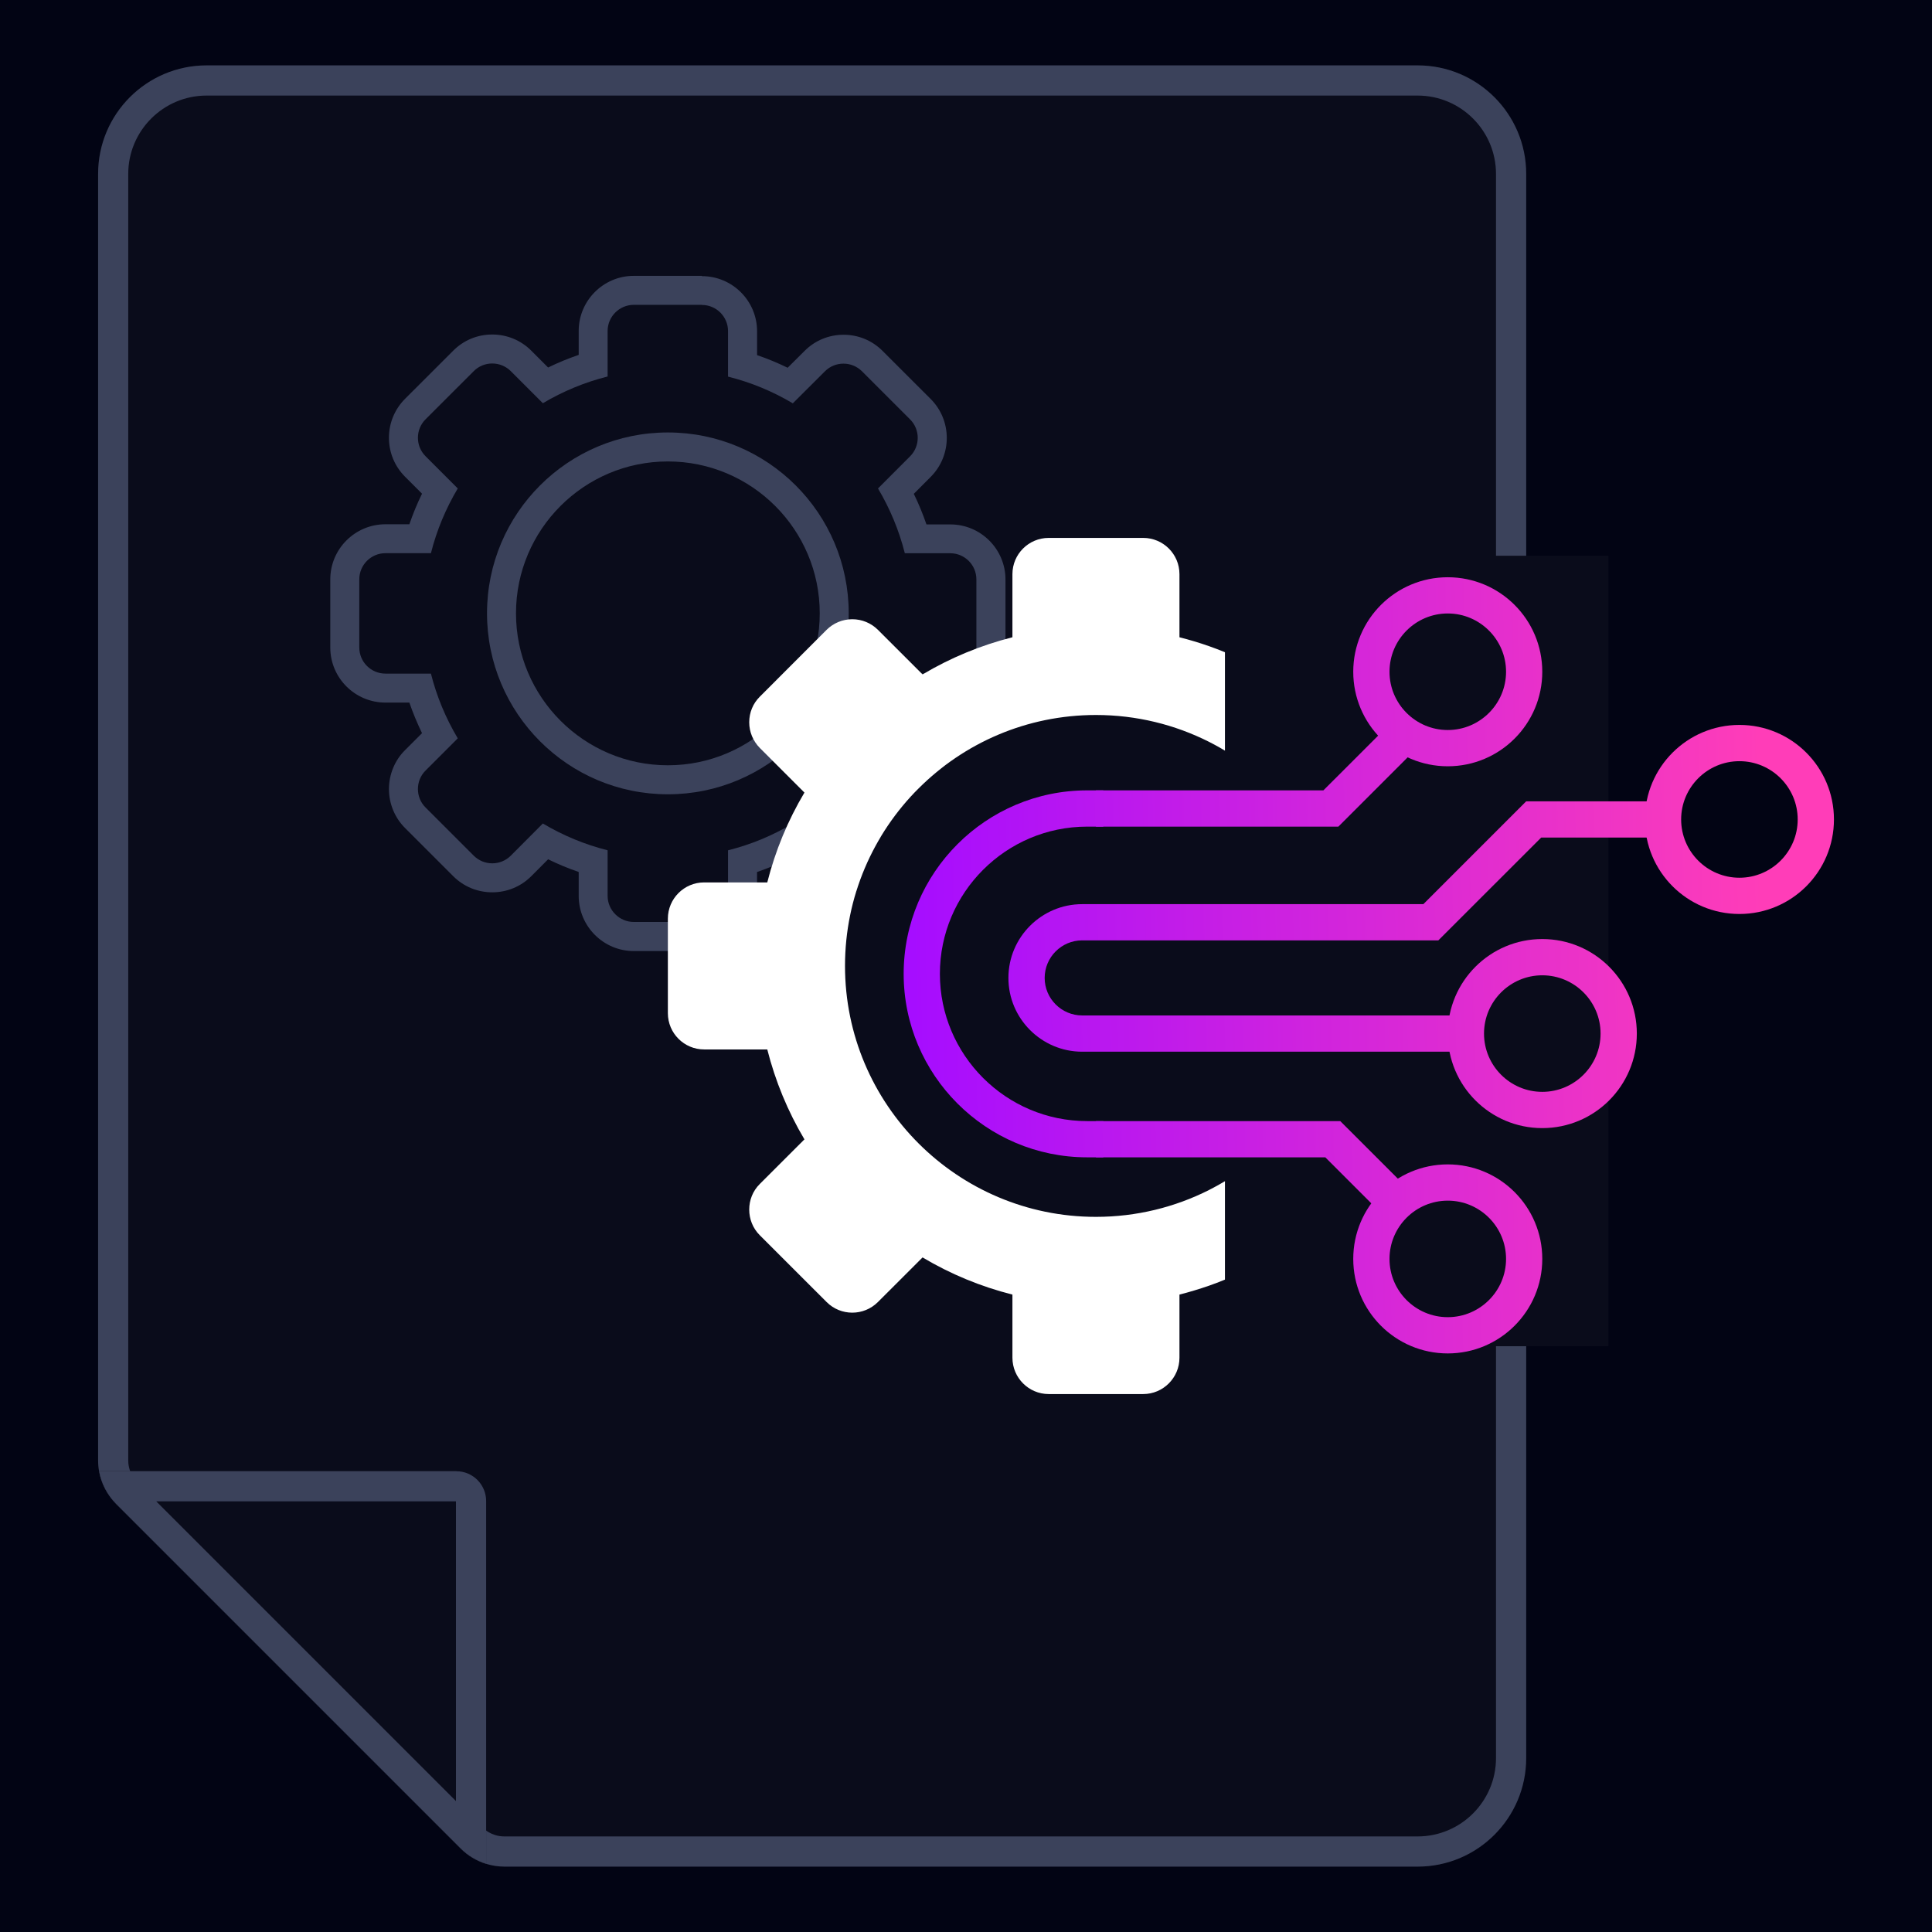
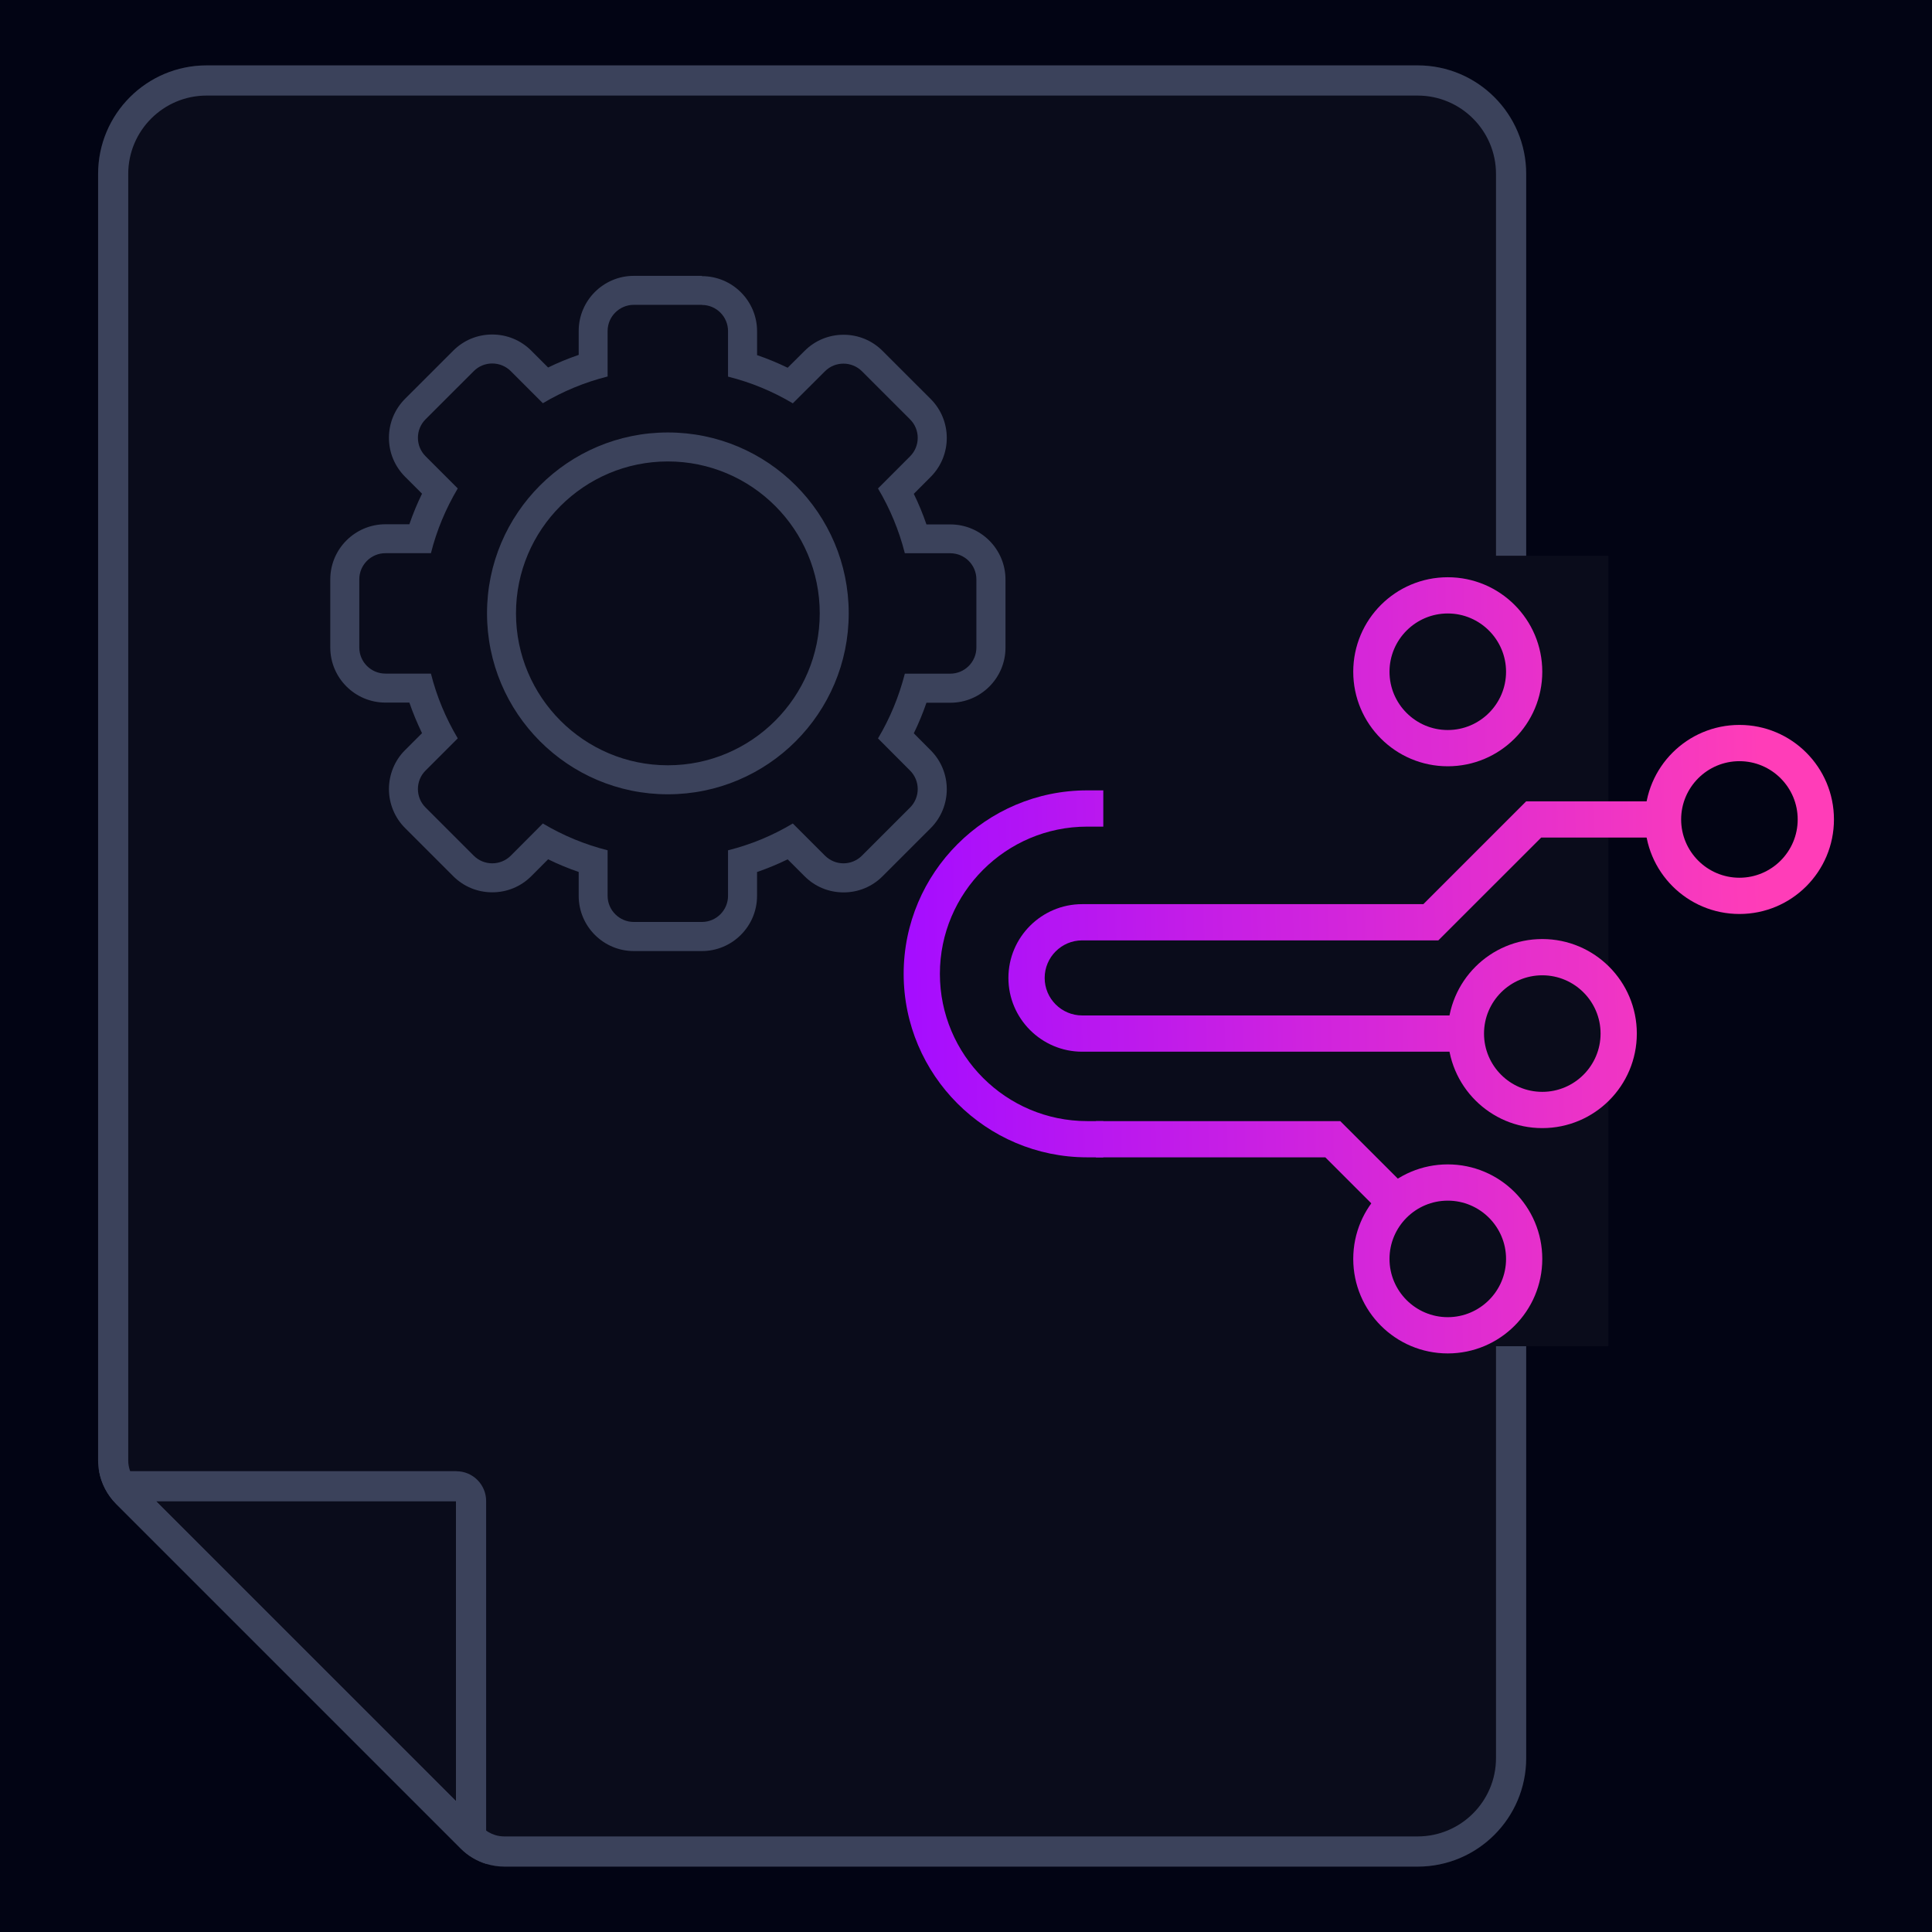
<svg xmlns="http://www.w3.org/2000/svg" width="64" height="64" viewBox="0 0 64 64" fill="none">
  <rect width="64" height="64" fill="#020414" />
  <g clip-path="url(#clip0_284_45944)">
    <path d="M50.557 5.761V58.239C50.557 60.224 48.947 61.834 46.962 61.834H16.707C16.501 61.834 16.298 61.801 16.104 61.742C15.79 61.645 15.5 61.472 15.265 61.237L3.847 49.819C3.552 49.524 3.356 49.144 3.282 48.736C3.26 48.618 3.25 48.499 3.25 48.376V5.761C3.25 3.776 4.86 2.166 6.845 2.166H46.962C48.947 2.166 50.557 3.776 50.557 5.761Z" fill="#0A0C1B" />
    <path d="M46.962 3.166C48.392 3.166 49.557 4.33 49.557 5.761V58.239C49.557 59.67 48.392 60.834 46.962 60.834H16.707C16.605 60.834 16.501 60.819 16.402 60.788C16.238 60.737 16.09 60.648 15.972 60.531L4.553 49.113C4.403 48.963 4.302 48.77 4.263 48.554C4.253 48.499 4.248 48.441 4.248 48.376V5.761C4.248 4.33 5.412 3.166 6.843 3.166H46.96M46.962 2.166H6.845C4.86 2.166 3.25 3.776 3.25 5.761V48.376C3.25 48.497 3.26 48.618 3.282 48.736C3.356 49.144 3.552 49.522 3.847 49.819L15.265 61.237C15.5 61.472 15.79 61.645 16.104 61.742C16.298 61.801 16.501 61.834 16.707 61.834H46.962C48.947 61.834 50.557 60.224 50.557 58.239V5.761C50.557 3.776 48.947 2.166 46.962 2.166Z" fill="#3B425B" />
    <path d="M23.251 10.102C23.729 10.102 24.117 10.489 24.117 10.968V12.476C24.876 12.666 25.594 12.963 26.263 13.361L27.329 12.298C27.498 12.129 27.719 12.046 27.941 12.046C28.163 12.046 28.384 12.131 28.553 12.298L30.148 13.893C30.485 14.23 30.485 14.778 30.148 15.116L29.085 16.181C29.483 16.85 29.781 17.568 29.974 18.327H31.478C31.956 18.327 32.344 18.714 32.344 19.193V21.449C32.344 21.927 31.957 22.316 31.478 22.316H29.974C29.779 23.075 29.483 23.793 29.085 24.461L30.148 25.527C30.485 25.865 30.485 26.412 30.148 26.75L28.553 28.345C28.384 28.513 28.163 28.599 27.941 28.599C27.719 28.599 27.498 28.513 27.329 28.345L26.263 27.279C25.594 27.679 24.876 27.978 24.117 28.167V29.675C24.117 30.152 23.73 30.541 23.251 30.541H20.995C20.521 30.541 20.128 30.154 20.128 29.675V28.167C19.373 27.976 18.652 27.679 17.983 27.279L16.921 28.345C16.752 28.513 16.53 28.599 16.307 28.599C16.083 28.599 15.861 28.513 15.693 28.345L14.098 26.75C13.928 26.583 13.844 26.359 13.844 26.138C13.844 25.916 13.928 25.692 14.098 25.525L15.164 24.459C14.767 23.791 14.465 23.071 14.275 22.314H12.768C12.29 22.314 11.902 21.927 11.902 21.448V19.192C11.902 18.714 12.289 18.325 12.768 18.325H14.275C14.466 17.566 14.767 16.848 15.164 16.18L14.098 15.114C13.934 14.95 13.844 14.733 13.844 14.502C13.844 14.27 13.934 14.053 14.098 13.889L15.693 12.295C15.856 12.131 16.073 12.041 16.305 12.041C16.537 12.041 16.757 12.131 16.921 12.295L17.983 13.357C18.652 12.96 19.373 12.661 20.128 12.472V10.964C20.128 10.487 20.519 10.098 20.995 10.098H23.251M22.124 26.312C25.431 26.312 28.115 23.627 28.115 20.317C28.115 17.007 25.431 14.326 22.124 14.326C18.817 14.326 16.133 17.01 16.133 20.317C16.133 23.624 18.814 26.312 22.124 26.312ZM23.251 9.138H20.995C19.989 9.138 19.17 9.957 19.17 10.963V11.756C18.824 11.875 18.486 12.013 18.157 12.174L17.599 11.616C17.255 11.271 16.794 11.081 16.305 11.081C15.816 11.081 15.36 11.27 15.014 11.616L13.419 13.21C13.075 13.555 12.884 14.014 12.884 14.502C12.884 14.989 13.073 15.446 13.419 15.793L13.98 16.354C13.819 16.684 13.679 17.022 13.561 17.367H12.768C11.762 17.367 10.941 18.185 10.941 19.193V21.449C10.941 22.456 11.76 23.274 12.768 23.274H13.561C13.68 23.619 13.82 23.956 13.98 24.287L13.419 24.848C13.082 25.179 12.884 25.652 12.884 26.139C12.884 26.627 13.082 27.099 13.426 27.437L15.014 29.025C15.358 29.369 15.817 29.559 16.307 29.559C16.796 29.559 17.255 29.369 17.599 29.025L18.157 28.465C18.485 28.626 18.822 28.766 19.17 28.885V29.678C19.17 30.684 19.989 31.505 20.995 31.505H23.251C24.257 31.505 25.078 30.686 25.078 29.678V28.887C25.424 28.767 25.763 28.628 26.092 28.467L26.654 29.028C26.998 29.373 27.457 29.562 27.945 29.562C28.432 29.562 28.891 29.373 29.235 29.028L30.83 27.434C31.541 26.723 31.541 25.565 30.83 24.854L30.271 24.292C30.431 23.963 30.571 23.626 30.69 23.279H31.482C32.488 23.279 33.308 22.461 33.308 21.455V19.198C33.308 18.192 32.489 17.372 31.482 17.372H30.69C30.571 17.026 30.431 16.686 30.271 16.359L30.83 15.798C31.541 15.086 31.541 13.928 30.83 13.217L29.235 11.623C28.891 11.278 28.432 11.089 27.945 11.089C27.457 11.089 26.998 11.278 26.654 11.623L26.092 12.182C25.763 12.022 25.426 11.882 25.079 11.764V10.973C25.079 9.967 24.261 9.148 23.253 9.148L23.251 9.138ZM22.124 25.351C19.349 25.351 17.093 23.093 17.093 20.317C17.093 17.541 19.349 15.286 22.124 15.286C24.899 15.286 27.155 17.542 27.155 20.317C27.155 23.092 24.899 25.351 22.124 25.351Z" fill="#3B425B" />
-     <path d="M44.618 31.999C44.618 32.76 44.516 33.498 44.323 34.197C44.01 35.349 43.452 36.403 42.71 37.294C42.616 37.41 42.517 37.523 42.417 37.63C41.743 38.36 40.941 38.973 40.046 39.423C38.92 39.989 37.648 40.311 36.303 40.311C31.715 40.311 27.992 36.59 27.992 31.999C27.992 27.408 31.713 23.687 36.303 23.687C37.648 23.687 38.92 24.009 40.046 24.575C41.076 25.096 41.98 25.824 42.71 26.702C42.758 26.76 42.806 26.818 42.852 26.878C43.679 27.935 44.258 29.201 44.496 30.58C44.574 31.041 44.618 31.517 44.618 32.001V31.999Z" fill="#0A0C1B" />
-     <path d="M49.284 29.231H47.194C46.928 28.181 46.513 27.183 45.961 26.255L47.439 24.777C47.908 24.308 47.908 23.545 47.439 23.078L45.225 20.863C45.202 20.839 45.174 20.813 45.147 20.793C44.676 20.395 43.969 20.419 43.525 20.863L42.71 21.68L42.048 22.341C41.412 21.963 40.744 21.649 40.046 21.403C39.727 21.291 39.401 21.194 39.071 21.11V19.019C39.071 18.356 38.532 17.819 37.87 17.819H34.739C34.077 17.819 33.538 18.356 33.538 19.019V21.11C32.488 21.376 31.488 21.789 30.561 22.341L29.082 20.863C28.854 20.638 28.553 20.513 28.233 20.513C27.912 20.513 27.61 20.639 27.383 20.863L25.17 23.078C24.943 23.303 24.819 23.605 24.819 23.926C24.819 24.246 24.945 24.548 25.17 24.777L26.648 26.255C26.096 27.183 25.683 28.181 25.417 29.231H23.325C22.663 29.231 22.124 29.77 22.124 30.432V33.563C22.124 34.226 22.663 34.764 23.325 34.764H25.417C25.683 35.814 26.096 36.815 26.648 37.743L25.17 39.22C24.934 39.453 24.819 39.762 24.819 40.069C24.819 40.376 24.934 40.685 25.17 40.92L27.383 43.132C27.852 43.601 28.613 43.601 29.082 43.132L30.561 41.654C31.488 42.206 32.488 42.62 33.538 42.885V44.977C33.538 45.639 34.077 46.18 34.739 46.18H37.87C38.532 46.18 39.071 45.639 39.071 44.977V42.885C39.401 42.801 39.727 42.702 40.046 42.592C40.744 42.346 41.414 42.032 42.048 41.654L42.71 42.315L43.525 43.132C43.974 43.581 44.695 43.599 45.164 43.187C45.186 43.171 45.205 43.153 45.225 43.132L47.439 40.92C47.908 40.451 47.908 39.689 47.439 39.22L46.815 38.597L45.961 37.743C46.513 36.815 46.928 35.816 47.194 34.764H49.284C49.946 34.764 50.485 34.226 50.485 33.563V30.432C50.485 29.77 49.946 29.231 49.284 29.231V29.231ZM40.046 39.423C38.921 39.989 37.65 40.31 36.304 40.31C31.715 40.31 27.992 36.588 27.992 31.997C27.992 27.406 31.713 23.685 36.304 23.685C37.65 23.685 38.922 24.006 40.046 24.572C41.076 25.092 41.982 25.819 42.712 26.699C42.76 26.757 42.807 26.815 42.853 26.873C43.68 27.93 44.259 29.194 44.497 30.573C44.578 31.036 44.618 31.511 44.618 31.996C44.618 32.756 44.516 33.493 44.325 34.194C44.011 35.347 43.454 36.399 42.714 37.293C42.62 37.409 42.522 37.52 42.42 37.629C41.746 38.359 40.943 38.968 40.048 39.421L40.046 39.423Z" fill="white" />
    <path d="M53.279 18.41H40.578V44.595H53.279V18.41Z" fill="#0A0C1B" />
-     <path d="M44.335 27.383H36.304V26.182H43.839L46.153 23.869L47.001 24.717L44.335 27.383Z" fill="url(#paint0_linear_284_45944)" />
    <path d="M49.087 34.839H35.849C34.502 34.839 33.405 33.742 33.405 32.395C33.405 31.047 34.502 29.951 35.849 29.951H47.151L50.557 26.545H55.647V27.746H51.053L47.647 31.151H35.849C35.164 31.151 34.606 31.709 34.606 32.395C34.606 33.08 35.164 33.638 35.849 33.638H49.087V34.839V34.839Z" fill="url(#paint1_linear_284_45944)" />
    <path d="M45.695 40.131L43.902 38.338H36.304V37.138H44.398L46.542 39.281L45.695 40.131Z" fill="url(#paint2_linear_284_45944)" />
    <path d="M47.959 20.322C49.023 20.322 49.89 21.189 49.89 22.253C49.89 23.317 49.023 24.183 47.959 24.183C46.895 24.183 46.029 23.317 46.029 22.253C46.029 21.189 46.895 20.322 47.959 20.322M47.959 19.122C46.23 19.122 44.828 20.523 44.828 22.253C44.828 23.982 46.23 25.384 47.959 25.384C49.688 25.384 51.09 23.982 51.09 22.253C51.09 20.523 49.688 19.122 47.959 19.122V19.122Z" fill="url(#paint3_linear_284_45944)" />
    <path d="M57.621 25.215C58.685 25.215 59.551 26.081 59.551 27.145C59.551 28.21 58.685 29.076 57.621 29.076C56.556 29.076 55.69 28.21 55.69 27.145C55.69 26.081 56.556 25.215 57.621 25.215ZM57.621 24.014C55.891 24.014 54.489 25.416 54.489 27.145C54.489 28.875 55.891 30.277 57.621 30.277C59.35 30.277 60.752 28.875 60.752 27.145C60.752 25.416 59.35 24.014 57.621 24.014Z" fill="url(#paint4_linear_284_45944)" />
    <path d="M51.09 32.308C52.155 32.308 53.021 33.174 53.021 34.238C53.021 35.303 52.155 36.169 51.09 36.169C50.026 36.169 49.16 35.303 49.16 34.238C49.16 33.174 50.026 32.308 51.09 32.308ZM51.09 31.107C49.361 31.107 47.959 32.509 47.959 34.238C47.959 35.968 49.361 37.37 51.09 37.37C52.82 37.37 54.222 35.968 54.222 34.238C54.222 32.509 52.82 31.107 51.09 31.107V31.107Z" fill="url(#paint5_linear_284_45944)" />
    <path d="M47.959 39.773C49.023 39.773 49.89 40.639 49.89 41.703C49.89 42.767 49.023 43.633 47.959 43.633C46.895 43.633 46.029 42.767 46.029 41.703C46.029 40.639 46.895 39.773 47.959 39.773ZM47.959 38.572C46.23 38.572 44.828 39.974 44.828 41.703C44.828 43.432 46.23 44.834 47.959 44.834C49.688 44.834 51.09 43.432 51.09 41.703C51.09 39.974 49.688 38.572 47.959 38.572V38.572Z" fill="url(#paint6_linear_284_45944)" />
-     <path d="M36.548 38.338H36.013C32.662 38.338 29.935 35.611 29.935 32.26C29.935 28.909 32.662 26.182 36.013 26.182H36.548V27.383H36.013C33.324 27.383 31.135 29.571 31.135 32.26C31.135 34.95 33.324 37.138 36.013 37.138H36.548V38.338V38.338Z" fill="url(#paint7_linear_284_45944)" />
-     <path d="M16.104 49.724V61.74C15.79 61.643 15.5 61.471 15.265 61.235L3.847 49.819C3.552 49.524 3.356 49.144 3.282 48.736H15.116C15.662 48.736 16.104 49.178 16.104 49.724Z" fill="#0A0C1B" />
+     <path d="M36.548 38.338H36.013C32.662 38.338 29.935 35.611 29.935 32.26C29.935 28.909 32.662 26.182 36.013 26.182H36.548V27.383H36.013C33.324 27.383 31.135 29.571 31.135 32.26C31.135 34.95 33.324 37.138 36.013 37.138H36.548V38.338V38.338" fill="url(#paint7_linear_284_45944)" />
    <path d="M15.104 49.734V59.663L5.175 49.734H15.104M15.115 48.734H3.282C3.356 49.142 3.552 49.521 3.847 49.817L15.265 61.235C15.5 61.471 15.79 61.643 16.104 61.74V49.724C16.104 49.178 15.662 48.736 15.115 48.736V48.734Z" fill="#3B425B" />
  </g>
  <defs>
    <linearGradient id="paint0_linear_284_45944" x1="30.058" y1="25.979" x2="58.342" y2="25.319" gradientUnits="userSpaceOnUse">
      <stop stop-color="#A60DFF" />
      <stop offset="1" stop-color="#FF3DB8" />
    </linearGradient>
    <linearGradient id="paint1_linear_284_45944" x1="30.177" y1="31.151" x2="58.463" y2="30.491" gradientUnits="userSpaceOnUse">
      <stop stop-color="#A60DFF" />
      <stop offset="1" stop-color="#FF3DB8" />
    </linearGradient>
    <linearGradient id="paint2_linear_284_45944" x1="30.358" y1="38.882" x2="58.644" y2="38.222" gradientUnits="userSpaceOnUse">
      <stop stop-color="#A60DFF" />
      <stop offset="1" stop-color="#FF3DB8" />
    </linearGradient>
    <linearGradient id="paint3_linear_284_45944" x1="29.979" y1="22.672" x2="58.265" y2="22.012" gradientUnits="userSpaceOnUse">
      <stop stop-color="#A60DFF" />
      <stop offset="1" stop-color="#FF3DB8" />
    </linearGradient>
    <linearGradient id="paint4_linear_284_45944" x1="30.099" y1="27.788" x2="58.385" y2="27.128" gradientUnits="userSpaceOnUse">
      <stop stop-color="#A60DFF" />
      <stop offset="1" stop-color="#FF3DB8" />
    </linearGradient>
    <linearGradient id="paint5_linear_284_45944" x1="30.26" y1="34.724" x2="58.547" y2="34.064" gradientUnits="userSpaceOnUse">
      <stop stop-color="#A60DFF" />
      <stop offset="1" stop-color="#FF3DB8" />
    </linearGradient>
    <linearGradient id="paint6_linear_284_45944" x1="30.433" y1="42.112" x2="58.719" y2="41.452" gradientUnits="userSpaceOnUse">
      <stop stop-color="#A60DFF" />
      <stop offset="1" stop-color="#FF3DB8" />
    </linearGradient>
    <linearGradient id="paint7_linear_284_45944" x1="30.208" y1="32.402" x2="58.492" y2="31.74" gradientUnits="userSpaceOnUse">
      <stop stop-color="#A60DFF" />
      <stop offset="1" stop-color="#FF3DB8" />
    </linearGradient>
    <clipPath id="clip0_284_45944">
      <rect width="57.5" height="59.668" fill="white" transform="translate(3.25 2.166)" />
    </clipPath>
  </defs>
</svg>